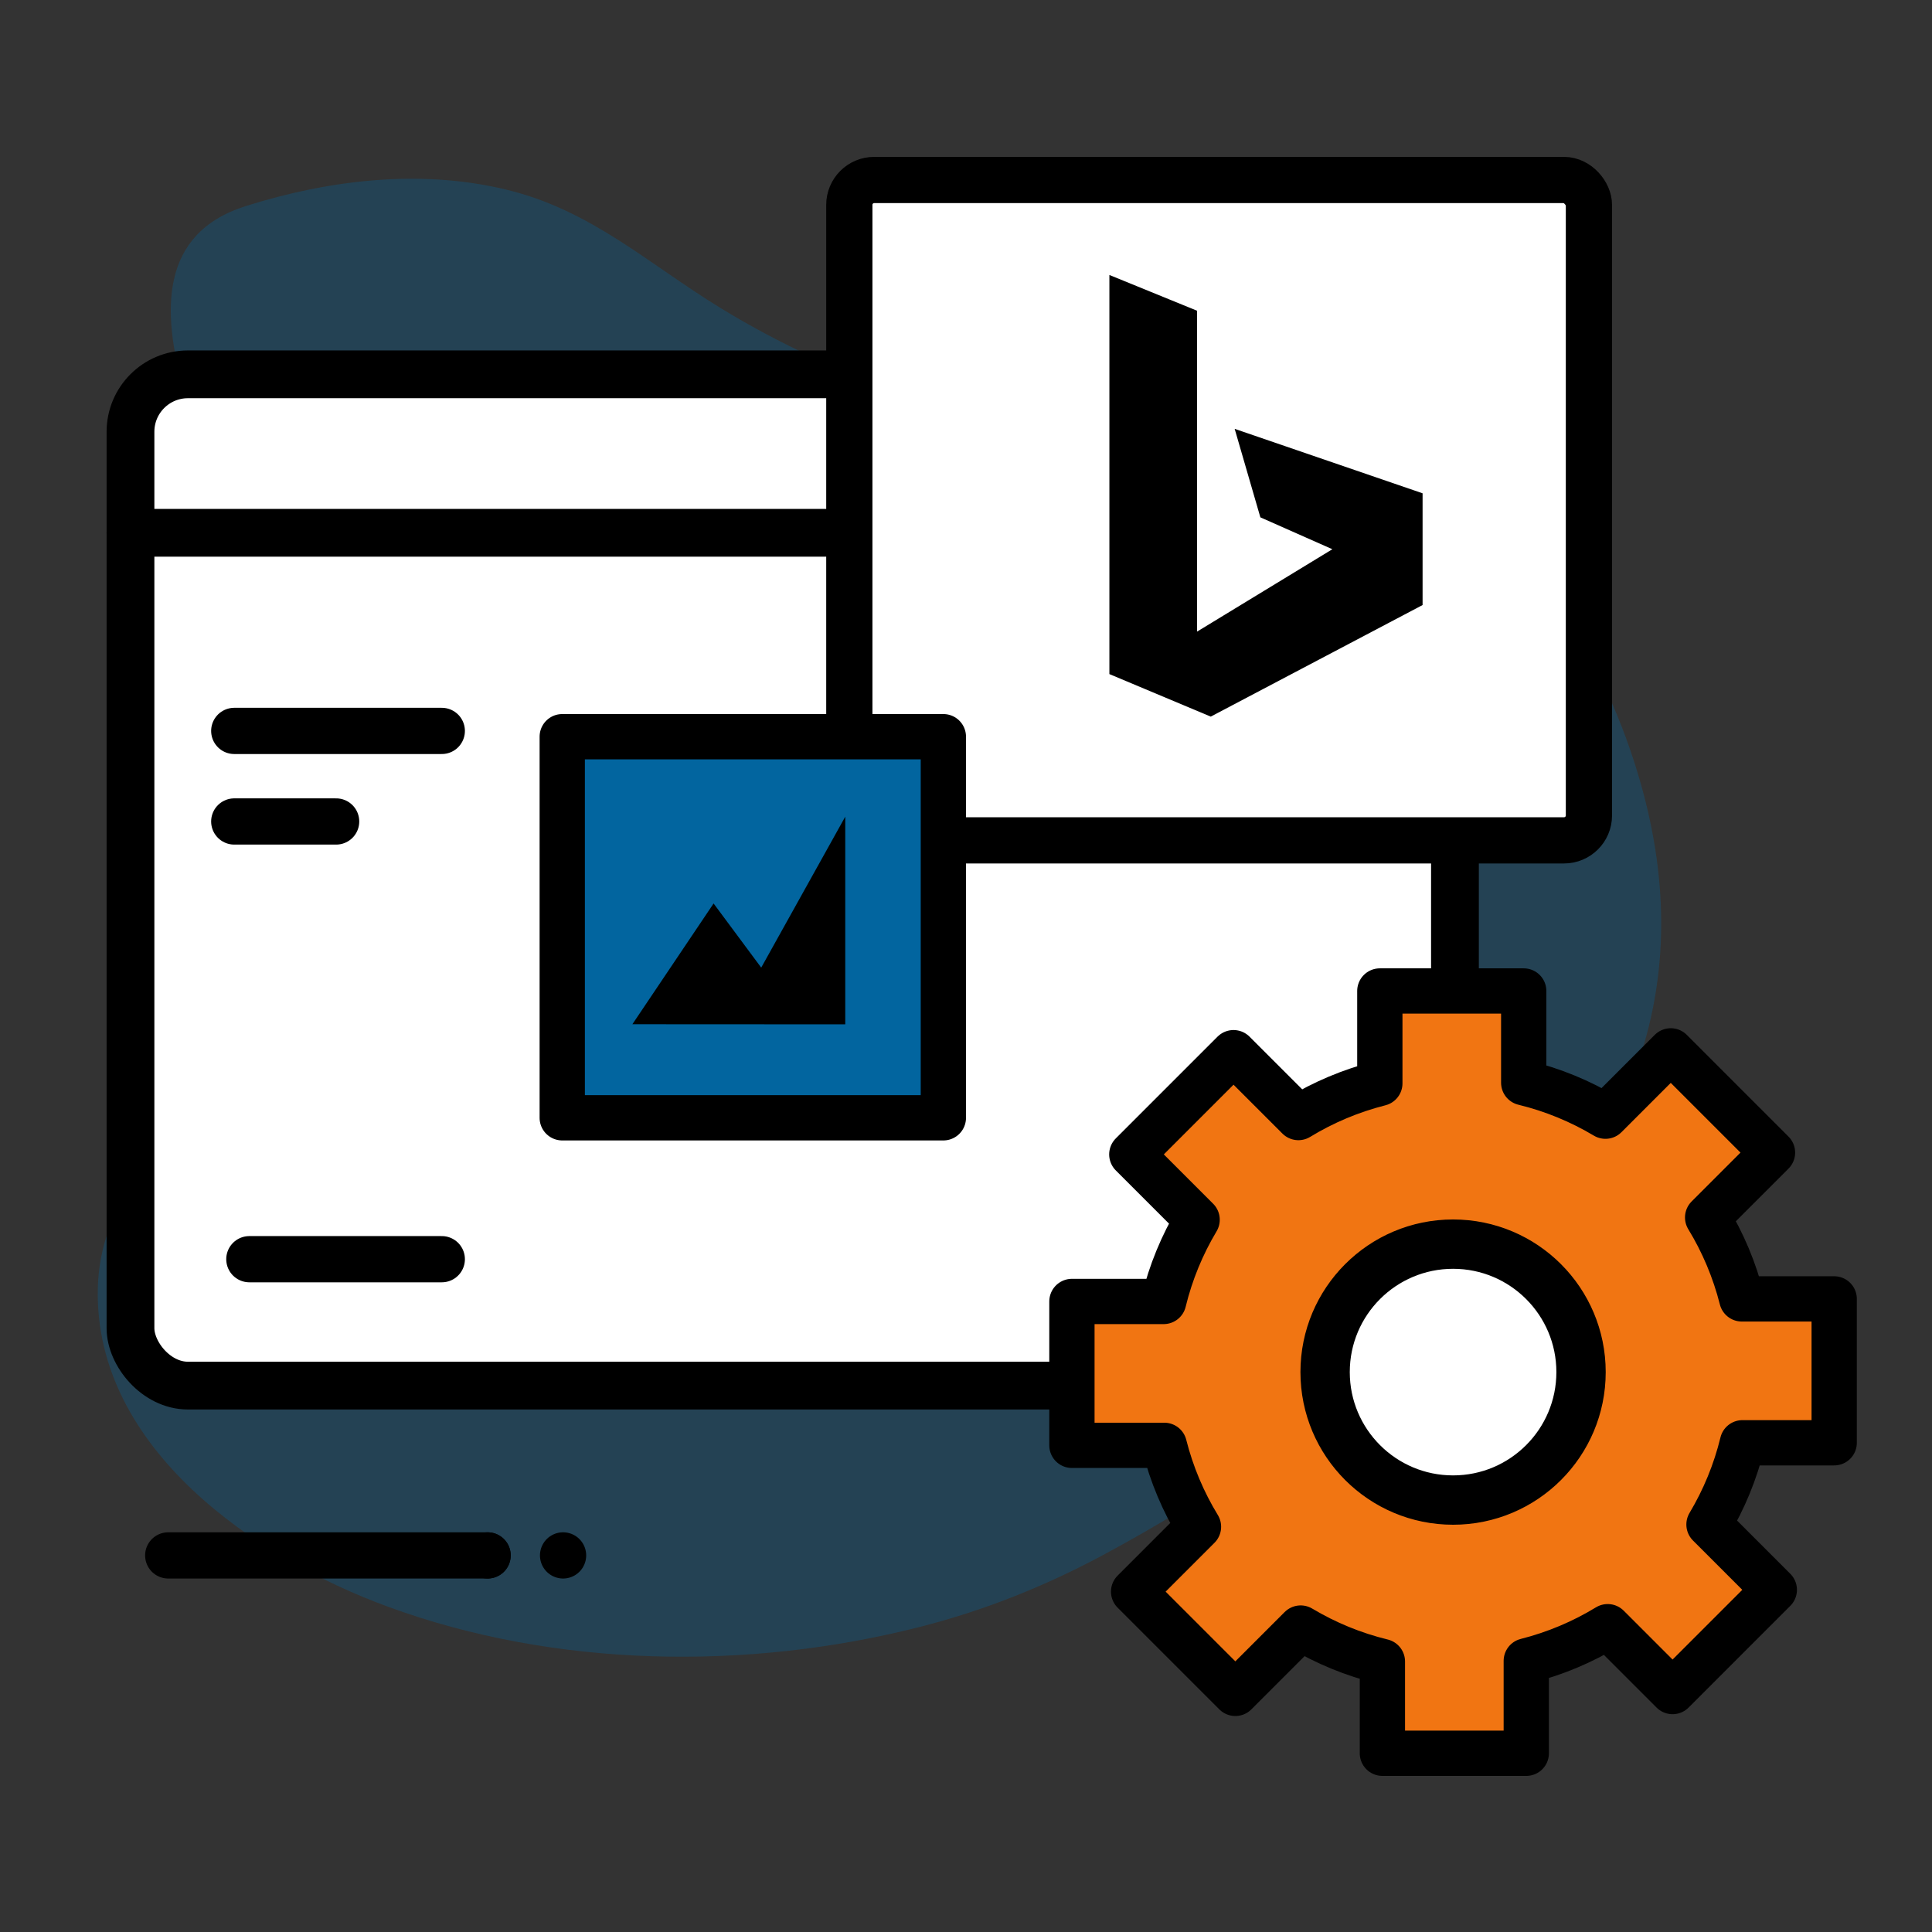
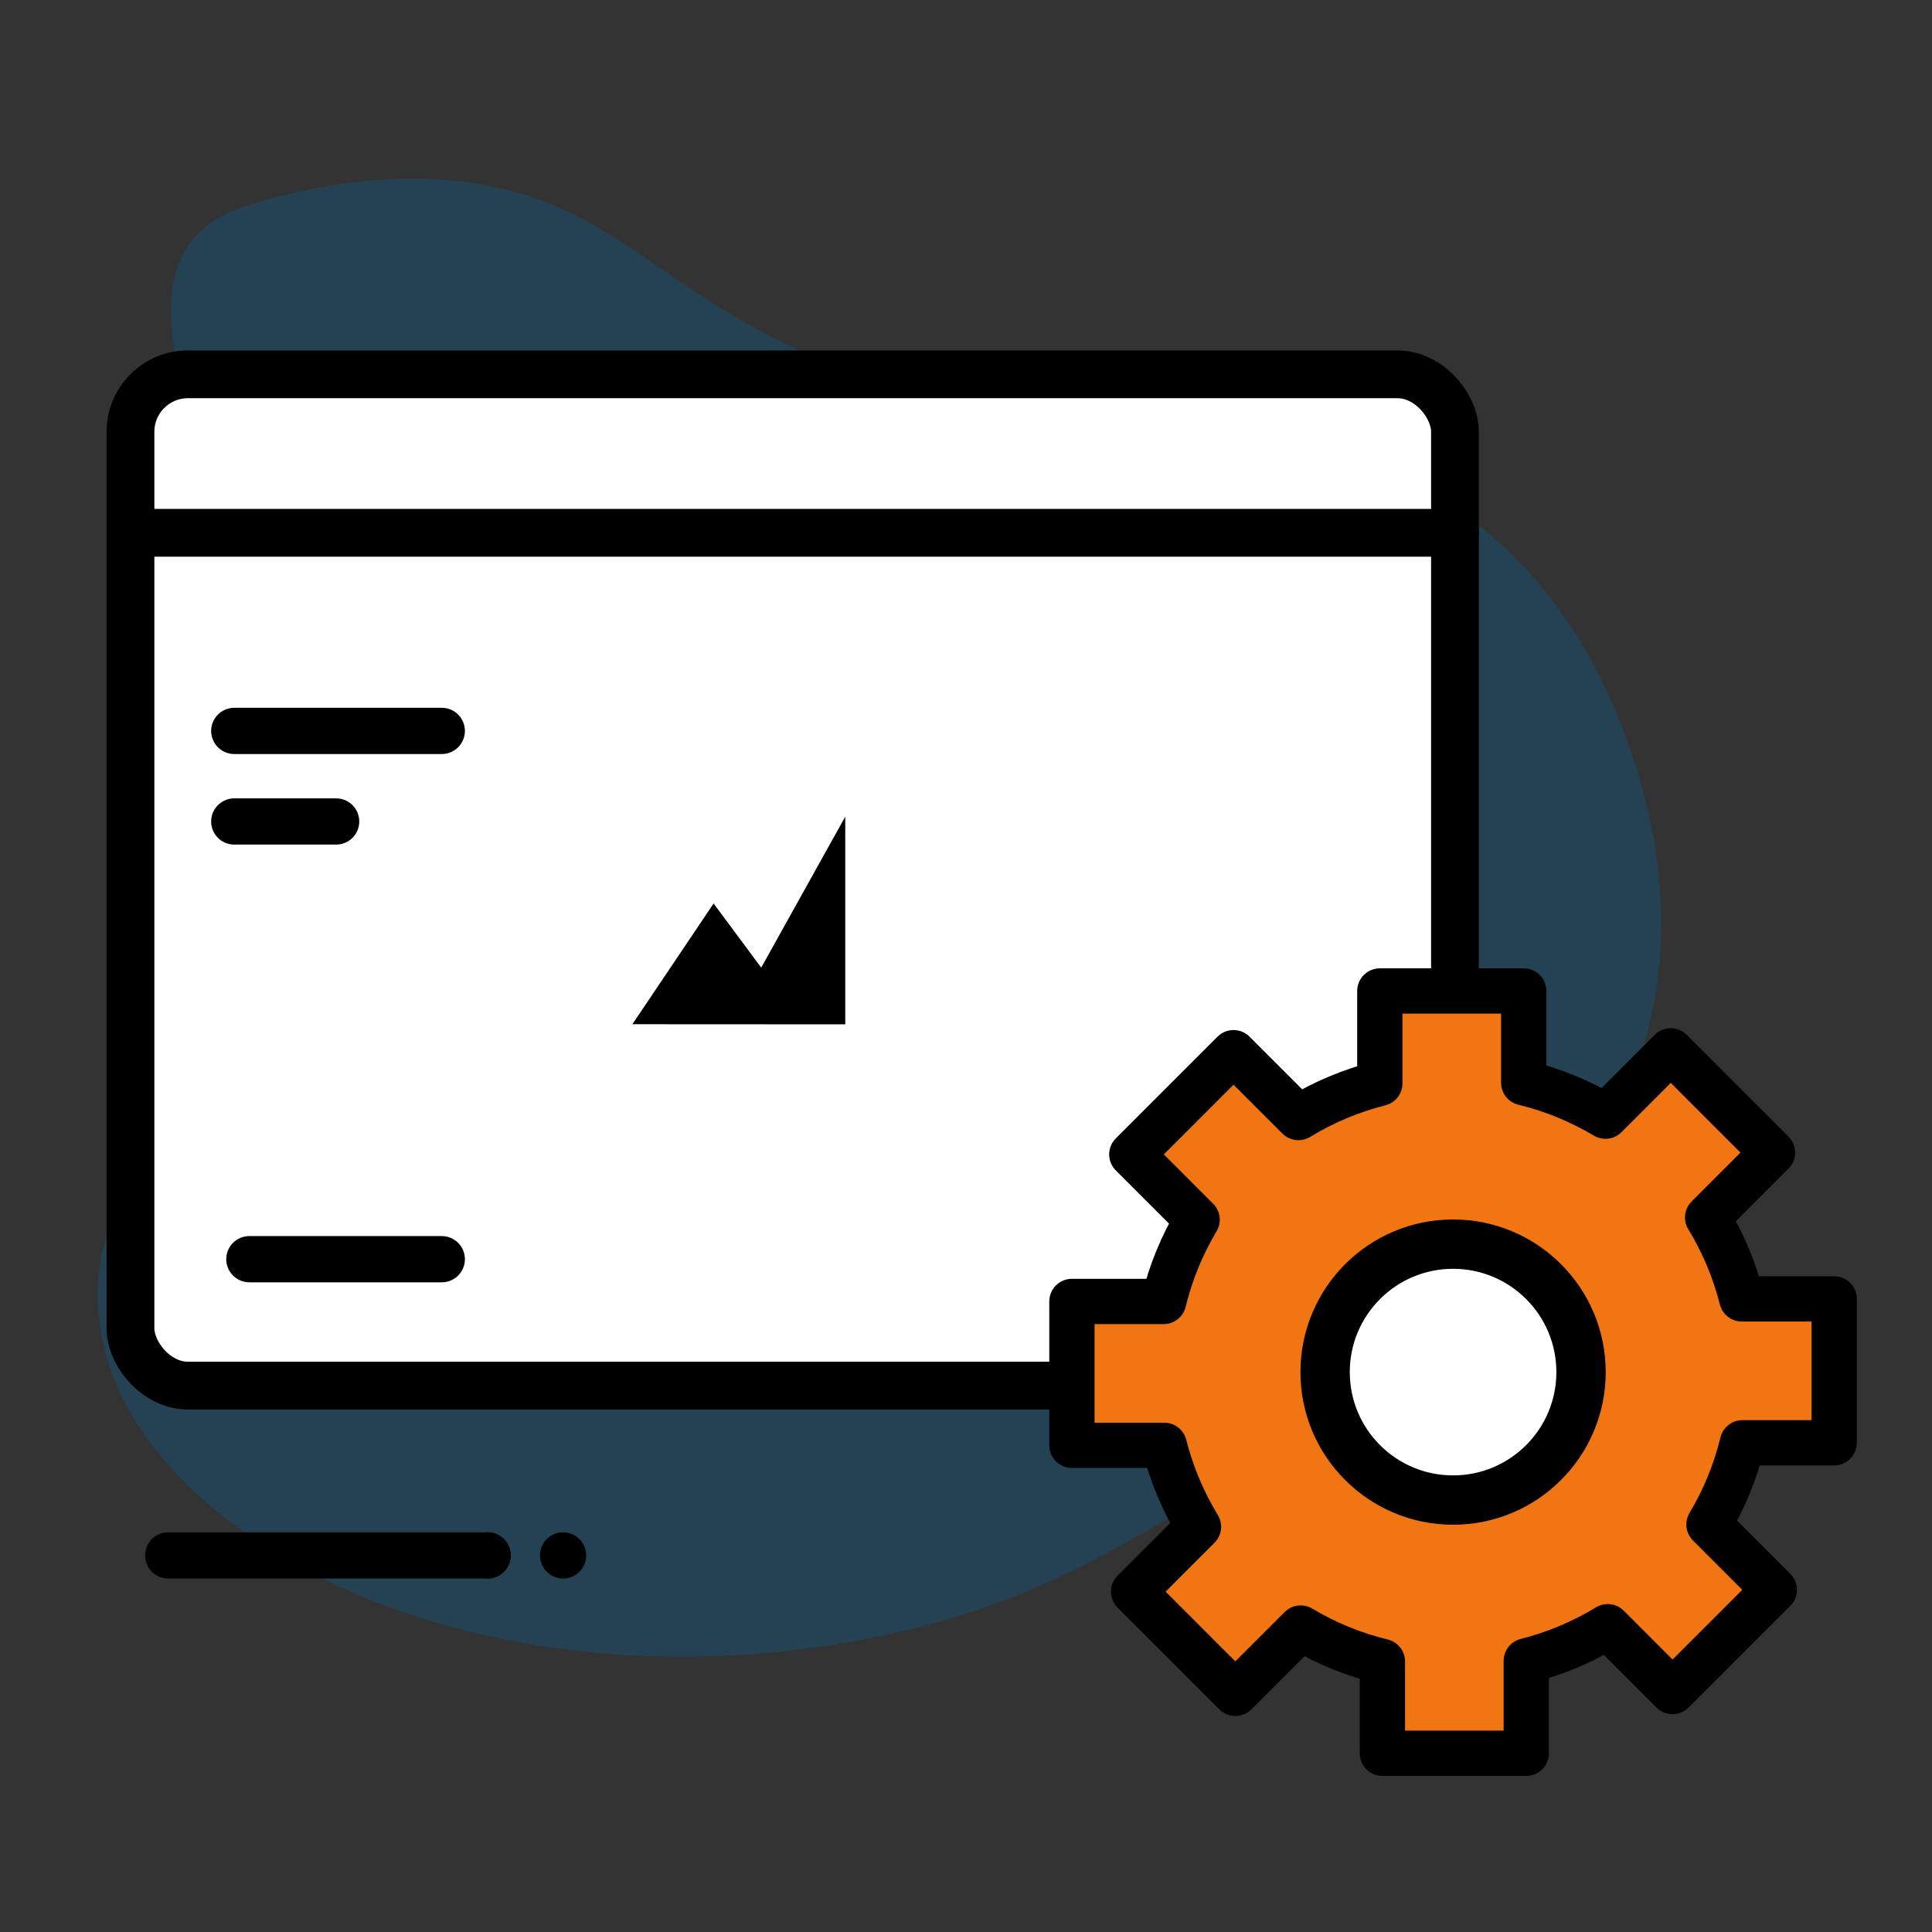
<svg xmlns="http://www.w3.org/2000/svg" id="Layer_1" data-name="Layer 1" viewBox="0 0 512 512">
  <rect x="0" y="0" width="512" height="512" fill="#333333" stroke="none" />
  <defs>
    <style>
      .cls-1, .cls-2, .cls-3, .cls-4, .cls-5, .cls-6, .cls-7 {
        stroke: #000;
        stroke-linejoin: round;
      }

      .cls-1, .cls-2, .cls-3, .cls-4, .cls-5, .cls-7 {
        stroke-linecap: round;
      }

      .cls-1, .cls-3, .cls-5 {
        fill: none;
      }

      .cls-1, .cls-7 {
        stroke-width: 12.66px;
      }

      .cls-8, .cls-9 {
        stroke-width: 0px;
      }

      .cls-8, .cls-2 {
        fill: #02659f;
      }

      .cls-10 {
        opacity: .31;
      }

      .cls-2, .cls-6 {
        stroke-width: 12px;
      }

      .cls-3, .cls-4 {
        stroke-width: 12.25px;
      }

      .cls-4, .cls-7 {
        fill: #fff;
      }

      .cls-5 {
        stroke-dasharray: 0 0 0 20;
        stroke-width: 12.25px;
      }

      .cls-6 {
        fill: #f17512;
      }
    </style>
  </defs>
  <g class="cls-10">
    <path class="cls-8" d="m397.3,337.4c35.62-35.22,53.07-77.93,36.82-132.14-10.35-34.54-31.07-65.35-65.36-79.49-28.21-11.63-63.47-6.23-93.4-12.01-29.73-5.74-58.38-16.23-84.26-32.04-19.49-11.91-34.42-26.09-57.15-31.52-22.69-5.42-46.72-2.54-68.75,4.39-23.12,7.27-22.18,28.26-16.65,48.24,4.13,14.94,8.93,29.99,13.26,45.12,11.25,39.3,19.37,79.2,4.66,119.49-10,27.4-39.96,42.29-40.55,74.29-.77,42.1,41.73,71.18,76.96,84.09,44.21,16.2,95.13,16.92,140.53,5.42,17.03-4.31,33.13-10.7,48.61-18.98,29.72-15.89,57.39-35.5,83.92-56.21,7.67-5.99,14.82-12.2,21.35-18.67Z" />
  </g>
  <rect class="cls-7" x="34.58" y="99.2" width="351" height="268" rx="15.22" ry="15.22" />
  <line class="cls-1" x1="34.58" y1="141.2" x2="385.58" y2="141.2" />
  <g>
    <path class="cls-6" d="m486.08,382.35v-38.13h-24.48c-1.95-7.71-5.03-14.97-9.06-21.58l17.19-17.19-26.96-26.96-17.31,17.31c-6.65-3.97-13.93-6.99-21.66-8.87v-24.31h-38.13v24.48c-7.71,1.95-14.97,5.03-21.58,9.06l-17.19-17.19-26.96,26.96,17.31,17.31c-3.97,6.65-6.99,13.93-8.87,21.66h-24.31v38.13h24.48c1.95,7.71,5.03,14.97,9.06,21.58l-17.19,17.19,26.96,26.96,17.31-17.31c6.65,3.97,13.93,6.99,21.66,8.87v24.31h38.13v-24.48c7.71-1.95,14.97-5.03,21.58-9.06l17.19,17.19,26.96-26.96-17.31-17.31c3.97-6.65,6.99-13.93,8.87-21.66h24.31Zm-101,15.72c-19.02,0-34.45-15.42-34.45-34.45s15.42-34.45,34.45-34.45,34.45,15.42,34.45,34.45-15.42,34.45-34.45,34.45Z" />
    <circle class="cls-4" cx="385.08" cy="363.62" r="33.5" />
  </g>
-   <rect class="cls-4" x="225.08" y="47.7" width="196" height="175" rx="6.59" ry="6.59" />
  <line class="cls-3" x1="62.08" y1="193.7" x2="117.08" y2="193.7" />
  <line class="cls-3" x1="62.08" y1="217.7" x2="89.08" y2="217.7" />
  <line class="cls-3" x1="66.08" y1="333.7" x2="117.08" y2="333.7" />
  <line class="cls-5" x1="129.22" y1="412.2" x2="167.58" y2="412.2" />
  <line class="cls-3" x1="44.58" y1="412.2" x2="129.22" y2="412.2" />
  <g>
-     <rect class="cls-2" x="149" y="195.23" width="101" height="101" />
    <polygon class="cls-9" points="167.59 271.43 189.11 239.43 201.73 256.43 224 216.43 224 271.46 167.59 271.43" />
  </g>
-   <polygon class="cls-9" points="294 72.87 317.24 82.35 317.24 167.38 353.09 145.55 334.01 137.1 327.2 113.65 377 130.73 377 160.34 320.86 189.91 294 178.64 294 72.87" />
</svg>